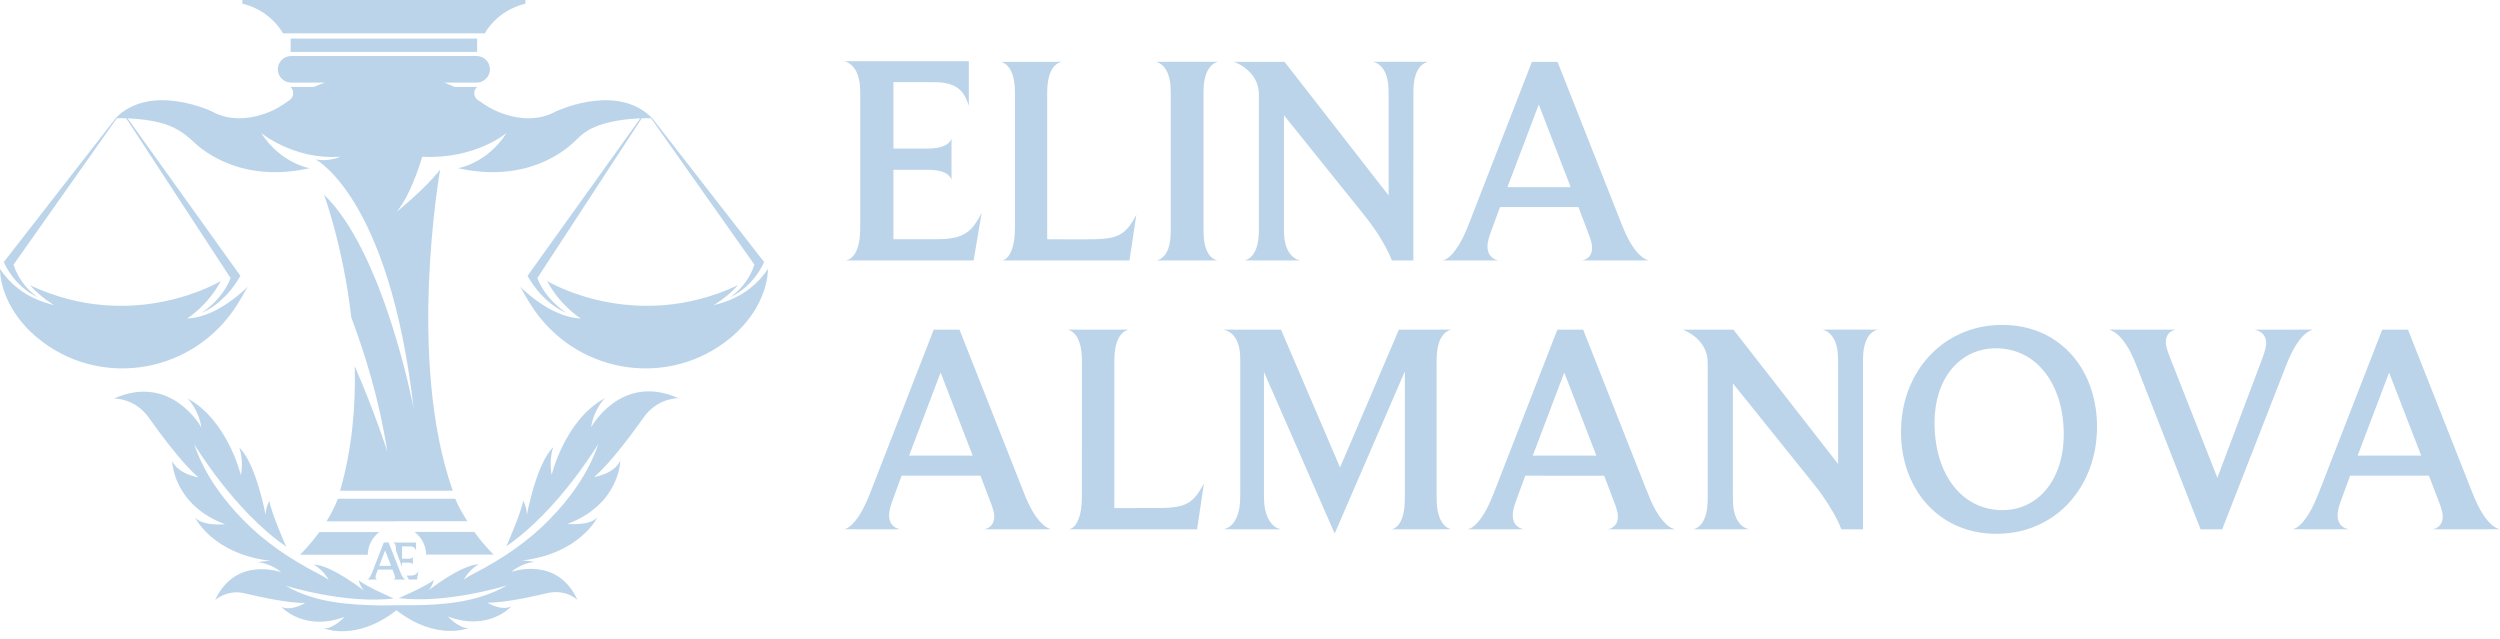
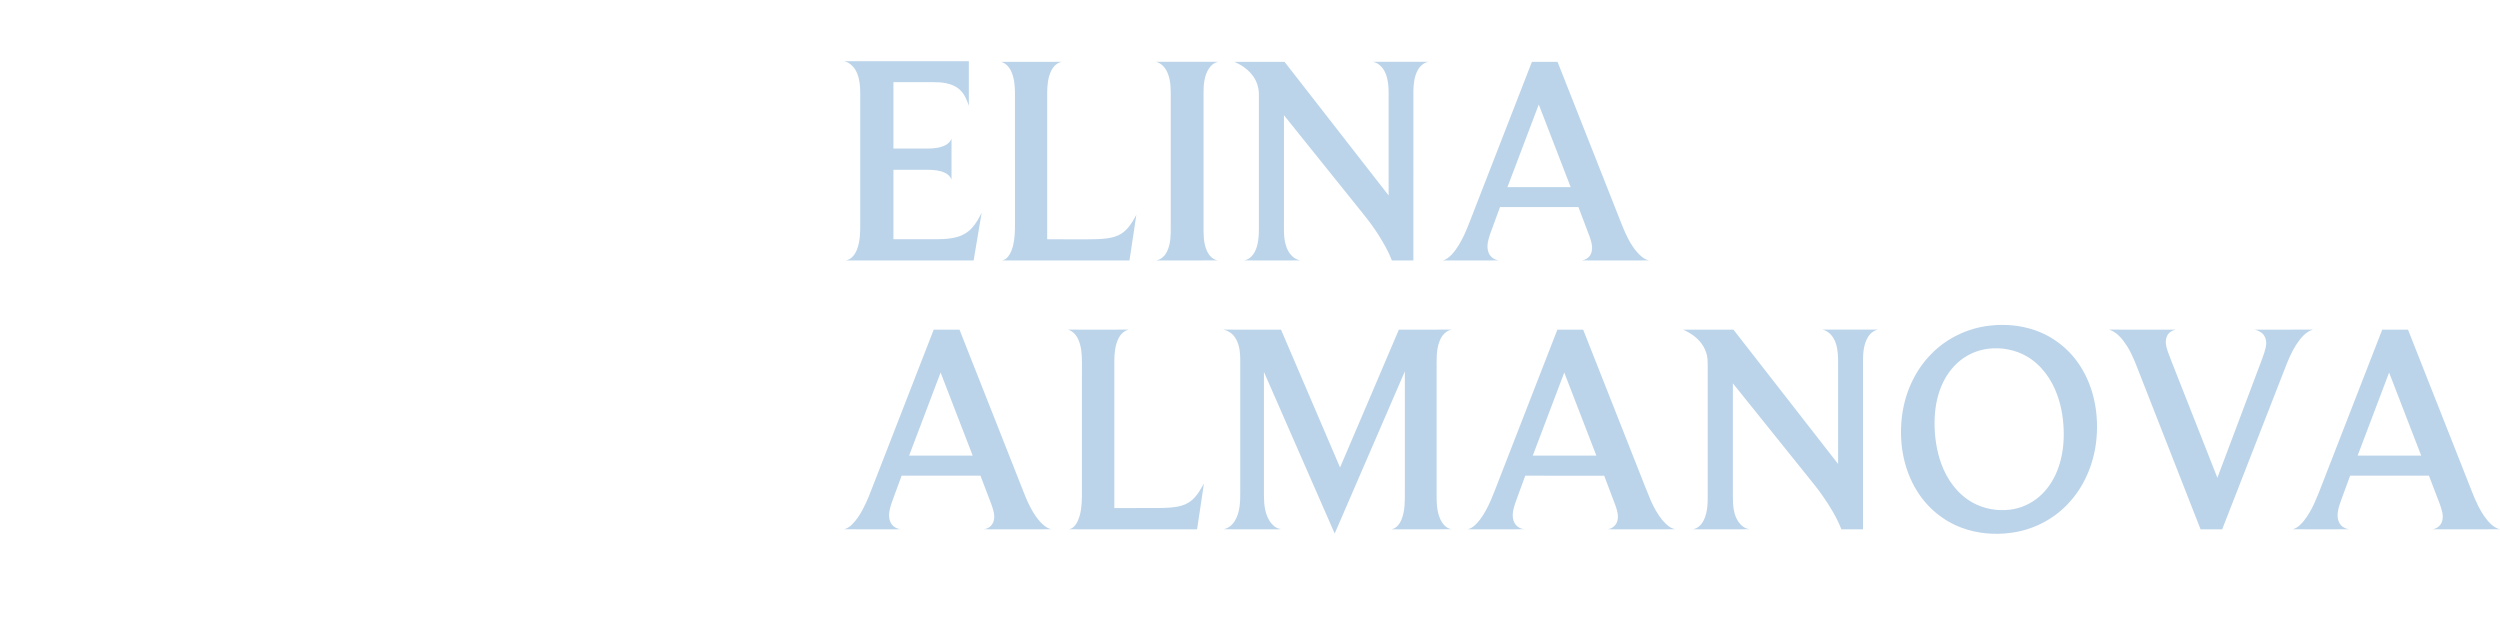
<svg xmlns="http://www.w3.org/2000/svg" width="270" height="69" viewBox="0 0 270 69" fill="none">
  <path d="M261.489 49.203H254.625C255.757 46.214 256.891 43.226 258.023 40.237C259.182 43.224 260.334 46.214 261.489 49.203ZM250.756 52.379C250.233 53.722 249.724 55.107 248.819 56.248C248.494 56.636 248.115 57.038 247.605 57.16C249.634 57.174 251.663 57.174 253.692 57.16C253.3 57.107 252.92 56.9 252.704 56.564C252.467 56.195 252.423 55.735 252.482 55.309C252.55 54.824 252.718 54.361 252.885 53.902C253.192 53.059 253.507 52.219 253.813 51.375C256.65 51.368 259.488 51.378 262.325 51.37C262.726 52.396 263.11 53.431 263.505 54.459C263.704 55.034 263.93 55.656 263.754 56.267C263.632 56.741 263.197 57.1 262.714 57.158C263.649 57.181 264.584 57.163 265.518 57.169C267.012 57.161 268.507 57.182 270 57.158C269.592 57.083 269.252 56.819 268.959 56.541C268.396 55.988 267.982 55.305 267.627 54.606C267.1 53.533 266.713 52.4 266.26 51.295C264.196 46.065 262.129 40.836 260.065 35.605C259.137 35.604 258.208 35.604 257.279 35.605C255.105 41.196 252.93 46.788 250.756 52.379ZM172.406 49.203C170.117 49.203 167.83 49.204 165.541 49.203C166.674 46.214 167.808 43.225 168.94 40.236C170.097 43.224 171.251 46.214 172.406 49.203ZM161.85 51.919C161.281 53.358 160.781 54.858 159.843 56.111C159.495 56.551 159.09 57.02 158.522 57.158C158.997 57.177 159.473 57.166 159.948 57.169C161.501 57.158 163.055 57.191 164.608 57.15C164.184 57.111 163.78 56.862 163.574 56.487C163.366 56.112 163.342 55.663 163.407 55.248C163.501 54.675 163.72 54.134 163.915 53.59C164.187 52.851 164.461 52.114 164.729 51.375C167.57 51.373 170.413 51.369 173.253 51.377C173.651 52.458 174.074 53.528 174.474 54.609C174.65 55.127 174.827 55.689 174.679 56.237C174.563 56.722 174.124 57.11 173.625 57.15C174.411 57.189 175.199 57.159 175.985 57.169C177.629 57.16 179.274 57.187 180.918 57.154C180.344 57.043 179.909 56.605 179.543 56.181C179.012 55.54 178.617 54.801 178.279 54.045C177.847 53.033 177.463 52.003 177.053 50.982C175.03 45.857 173.004 40.732 170.983 35.606C170.053 35.604 169.124 35.604 168.195 35.605C166.081 41.043 163.965 46.48 161.85 51.919ZM105.05 49.203C102.761 49.203 100.474 49.204 98.185 49.203C99.318 46.214 100.452 43.225 101.585 40.236C102.741 43.224 103.895 46.214 105.05 49.203ZM94.406 52.145C94.02 53.128 93.663 54.128 93.155 55.057C92.842 55.632 92.483 56.193 92.011 56.652C91.77 56.877 91.496 57.088 91.167 57.161C93.025 57.177 94.884 57.163 96.743 57.169C96.918 57.171 97.092 57.158 97.267 57.144C96.802 57.121 96.365 56.822 96.172 56.398C96.006 56.04 95.991 55.63 96.052 55.246C96.14 54.706 96.34 54.195 96.525 53.683C96.809 52.913 97.092 52.143 97.377 51.372C100.214 51.372 103.052 51.374 105.889 51.372C106.288 52.411 106.681 53.452 107.077 54.492C107.272 55.057 107.488 55.669 107.314 56.268C107.19 56.743 106.75 57.116 106.259 57.15C107.155 57.19 108.054 57.159 108.952 57.169C110.488 57.159 112.024 57.188 113.559 57.153C113.252 57.11 112.99 56.931 112.75 56.747C112.254 56.337 111.873 55.808 111.545 55.261C111.126 54.561 110.809 53.809 110.515 53.051C108.219 47.236 105.92 41.421 103.627 35.606C102.698 35.604 101.768 35.605 100.84 35.605C98.696 41.118 96.551 46.631 94.406 52.145ZM229.742 37.413C230.377 38.434 230.765 39.577 231.207 40.688C233.36 46.181 235.511 51.675 237.663 57.169C238.44 57.168 239.218 57.17 239.996 57.167C242.263 51.35 244.534 45.535 246.802 39.719C247.127 38.872 247.482 38.032 247.969 37.262C248.418 36.572 248.969 35.853 249.789 35.599C247.693 35.61 245.596 35.604 243.499 35.603C243.869 35.688 244.245 35.855 244.475 36.172C244.77 36.564 244.801 37.094 244.691 37.558C244.513 38.297 244.212 39 243.952 39.712C242.46 43.675 240.968 47.637 239.476 51.599C237.969 47.776 236.464 43.953 234.958 40.13C234.677 39.401 234.371 38.682 234.114 37.944C233.937 37.435 233.805 36.865 234.017 36.345C234.171 35.933 234.582 35.676 235.003 35.603C232.599 35.604 230.195 35.61 227.791 35.6C228.668 35.891 229.266 36.66 229.742 37.413ZM182.986 36.312C183.772 36.912 184.347 37.824 184.414 38.824C184.452 39.568 184.423 40.314 184.432 41.059V52.567C184.408 53.804 184.561 55.13 183.962 56.266C183.731 56.696 183.341 57.078 182.841 57.156C183.411 57.181 183.981 57.164 184.551 57.169C186.017 57.156 187.484 57.193 188.95 57.149C188.443 57.097 188.019 56.75 187.74 56.341C187.36 55.777 187.216 55.09 187.169 54.421C187.137 53.826 187.155 53.229 187.151 52.633C187.151 48.888 187.151 45.144 187.151 41.4C189.8 44.696 192.449 47.992 195.097 51.289C195.701 52.046 196.327 52.789 196.874 53.592C197.657 54.712 198.371 55.893 198.872 57.169C199.649 57.168 200.427 57.169 201.204 57.168C201.203 51.099 201.204 45.028 201.204 38.958C201.207 38.128 201.274 37.26 201.675 36.516C201.908 36.074 202.31 35.71 202.806 35.599C200.818 35.609 198.831 35.608 196.843 35.6C197.572 35.778 198.072 36.429 198.279 37.121C198.506 37.815 198.521 38.554 198.516 39.278C198.516 42.888 198.517 46.499 198.516 50.11C194.749 45.275 190.983 40.438 187.214 35.604C185.403 35.605 183.591 35.605 181.78 35.604C182.207 35.793 182.614 36.027 182.986 36.312ZM133.35 36.401C133.845 37.101 133.944 37.99 133.947 38.824C133.947 43.617 133.947 48.411 133.947 53.204C133.954 54.256 133.913 55.385 133.332 56.301C133.057 56.726 132.63 57.088 132.114 57.154C133.829 57.187 135.545 57.16 137.261 57.169C137.618 57.159 137.978 57.191 138.334 57.144C138.312 57.137 138.268 57.121 138.245 57.115L138.186 57.111C137.745 57.023 137.4 56.678 137.15 56.321C136.621 55.521 136.513 54.529 136.506 53.592C136.504 49.118 136.505 44.645 136.505 40.172C139.054 45.988 141.6 51.804 144.146 57.621C146.673 51.784 149.195 45.945 151.724 40.108C151.724 44.431 151.724 48.755 151.724 53.079C151.724 54.096 151.753 55.154 151.361 56.114C151.165 56.591 150.808 57.066 150.273 57.169C152.438 57.156 154.604 57.192 156.768 57.151C156.223 57.08 155.828 56.625 155.594 56.161C155.165 55.286 155.148 54.287 155.156 53.334V39.982C155.165 38.934 155.08 37.844 155.471 36.848C155.687 36.272 156.131 35.737 156.754 35.599C154.862 35.611 152.969 35.602 151.077 35.604C148.956 40.563 146.858 45.532 144.726 50.487C142.599 45.527 140.476 40.566 138.351 35.606C136.271 35.599 134.19 35.614 132.11 35.598C132.605 35.702 133.062 35.982 133.35 36.401ZM116.46 36.677C116.801 37.45 116.849 38.312 116.85 39.145C116.848 43.979 116.853 48.815 116.846 53.65C116.83 54.542 116.764 55.464 116.388 56.286C116.201 56.675 115.908 57.084 115.452 57.158C116.438 57.181 117.424 57.162 118.41 57.169H129.283C129.531 55.518 129.779 53.867 130.026 52.217C129.717 52.753 129.425 53.307 128.996 53.76C128.637 54.154 128.168 54.443 127.656 54.596C126.836 54.843 125.969 54.851 125.119 54.866C123.529 54.875 121.937 54.868 120.346 54.869C120.346 49.586 120.345 44.302 120.346 39.019C120.352 38.182 120.416 37.313 120.796 36.552C121.019 36.1 121.41 35.709 121.915 35.597C119.72 35.61 117.525 35.608 115.329 35.598C115.858 35.746 116.248 36.186 116.46 36.677ZM218.889 38.487C220.468 39.396 221.579 40.965 222.185 42.659C222.682 44.029 222.888 45.494 222.886 46.947C222.88 48.283 222.671 49.63 222.168 50.873C221.751 51.906 221.12 52.864 220.279 53.602C219.39 54.387 218.265 54.9 217.087 55.044C215.694 55.215 214.24 54.956 213.015 54.263C211.409 53.368 210.276 51.791 209.659 50.084C209.135 48.653 208.926 47.121 208.933 45.603C208.94 44.272 209.154 42.928 209.671 41.697C210.115 40.635 210.797 39.66 211.7 38.939C212.553 38.251 213.601 37.809 214.688 37.669C216.127 37.486 217.631 37.755 218.889 38.487ZM208.599 38.208C206.866 39.951 205.79 42.288 205.446 44.71C205.043 47.547 205.503 50.567 207.034 53.021C208.153 54.839 209.885 56.278 211.895 57.011C213.562 57.628 215.383 57.78 217.141 57.551C219.455 57.26 221.664 56.172 223.275 54.482C225.039 52.662 226.09 50.218 226.383 47.714C226.707 44.938 226.226 42.007 224.722 39.622C223.571 37.772 221.774 36.331 219.705 35.641C218.18 35.122 216.536 34.985 214.938 35.162C212.561 35.418 210.275 36.498 208.599 38.208ZM166.187 11.287C167.335 14.26 168.485 17.234 169.632 20.208C167.356 20.208 165.08 20.208 162.805 20.208C163.932 17.234 165.058 14.259 166.187 11.287ZM158.111 25.419C157.762 26.141 157.368 26.852 156.826 27.448C156.548 27.744 156.225 28.035 155.818 28.127C157.271 28.134 158.725 28.128 160.178 28.13C160.749 28.123 161.321 28.147 161.89 28.115C161.361 28.077 160.874 27.692 160.73 27.178C160.533 26.552 160.725 25.896 160.925 25.296C161.275 24.317 161.641 23.342 162 22.365C164.823 22.366 167.646 22.365 170.47 22.366C170.778 23.178 171.086 23.989 171.395 24.802C171.579 25.289 171.782 25.772 171.892 26.282C171.988 26.684 171.974 27.132 171.775 27.503C171.591 27.85 171.223 28.075 170.84 28.126C172.083 28.137 173.325 28.127 174.569 28.13C175.747 28.126 176.925 28.141 178.102 28.123C177.573 28.023 177.165 27.631 176.816 27.247C176.076 26.389 175.59 25.349 175.175 24.305C172.854 18.43 170.535 12.556 168.215 6.681C167.293 6.68 166.369 6.681 165.446 6.681C163.368 12.019 161.292 17.358 159.215 22.697C158.854 23.607 158.526 24.532 158.111 25.419ZM133.338 6.695C134.132 7.027 134.863 7.55 135.36 8.26C135.759 8.827 135.963 9.522 135.96 10.214C135.961 15.079 135.96 19.943 135.96 24.808C135.955 25.613 135.894 26.453 135.521 27.183C135.289 27.638 134.882 28.051 134.354 28.122C135.616 28.142 136.877 28.126 138.137 28.13C138.914 28.123 139.691 28.147 140.467 28.117C140.193 28.089 139.937 27.972 139.72 27.805C139.26 27.457 138.984 26.919 138.839 26.37C138.6 25.483 138.681 24.557 138.667 23.651V12.445C141.523 16 144.379 19.555 147.235 23.109C147.823 23.84 148.385 24.591 148.886 25.385C149.438 26.259 149.951 27.164 150.325 28.13H152.644C152.645 22.04 152.642 15.95 152.646 9.86C152.656 9.093 152.737 8.297 153.101 7.609C153.335 7.161 153.737 6.78 154.245 6.677C152.262 6.684 150.28 6.682 148.296 6.678C148.942 6.822 149.421 7.359 149.652 7.957C149.914 8.607 149.97 9.317 149.971 10.012V21.109C146.225 16.3 142.478 11.49 138.732 6.681C136.904 6.679 135.074 6.682 133.246 6.679L133.338 6.695ZM126.076 7.821C126.46 8.682 126.444 9.645 126.439 10.568V24.456C126.445 25.34 126.448 26.262 126.075 27.083C125.853 27.585 125.425 28.039 124.862 28.131C127.082 28.124 129.302 28.143 131.522 28.122C130.971 28.042 130.569 27.581 130.35 27.099C129.952 26.227 129.979 25.246 129.982 24.309C129.982 19.51 129.982 14.712 129.982 9.914C129.989 9.08 130.075 8.205 130.514 7.476C130.751 7.093 131.117 6.747 131.578 6.678C129.337 6.682 127.096 6.683 124.854 6.677C125.424 6.825 125.848 7.296 126.076 7.821ZM92.577 7.942C92.846 8.61 92.903 9.34 92.905 10.055C92.904 14.733 92.905 19.412 92.905 24.091C92.909 25.082 92.908 26.111 92.515 27.039C92.304 27.536 91.918 28.025 91.359 28.129C95.956 28.133 100.555 28.13 105.152 28.13C105.44 26.409 105.737 24.688 106.021 22.965C105.735 23.548 105.418 24.126 104.978 24.608C104.547 25.091 103.969 25.43 103.347 25.599C102.394 25.864 101.396 25.835 100.416 25.837C99.108 25.837 97.8 25.837 96.492 25.837C96.491 23.338 96.492 20.838 96.492 18.339C97.732 18.338 98.973 18.338 100.214 18.339C100.838 18.344 101.484 18.391 102.055 18.665C102.37 18.812 102.644 19.066 102.764 19.398C102.758 17.927 102.758 16.454 102.764 14.983C102.645 15.276 102.412 15.511 102.135 15.66C101.55 15.976 100.869 16.037 100.215 16.044C98.974 16.046 97.733 16.045 96.492 16.045C96.491 13.654 96.493 11.263 96.491 8.872C97.917 8.871 99.343 8.872 100.768 8.871C101.241 8.872 101.716 8.891 102.18 8.988C102.801 9.11 103.412 9.387 103.835 9.871C104.232 10.31 104.448 10.873 104.635 11.425C104.634 9.82 104.637 8.214 104.634 6.61C100.145 6.608 95.656 6.614 91.167 6.607C91.837 6.762 92.338 7.318 92.577 7.942ZM108.107 6.679C110.293 6.681 112.478 6.682 114.664 6.678C114.156 6.773 113.766 7.175 113.543 7.623C113.167 8.375 113.101 9.233 113.095 10.061C113.095 15.322 113.095 20.583 113.095 25.844C114.563 25.845 116.03 25.844 117.498 25.845C118.188 25.842 118.882 25.835 119.568 25.743C120.092 25.67 120.62 25.537 121.073 25.256C121.843 24.785 122.3 23.973 122.725 23.204C122.478 24.846 122.231 26.488 121.984 28.13H109.099C108.803 28.129 108.507 28.138 108.211 28.117C108.487 28.101 108.709 27.91 108.877 27.707C109.157 27.359 109.311 26.927 109.418 26.499C109.587 25.781 109.617 25.04 109.617 24.306C109.616 19.559 109.617 14.811 109.616 10.064C109.61 9.306 109.553 8.531 109.261 7.823C109.054 7.308 108.662 6.826 108.107 6.679Z" fill="#BBD4EA" />
-   <path d="M44.458 60.83C44.516 60.858 44.567 60.905 44.589 60.966C44.588 60.693 44.588 60.42 44.589 60.146C44.568 60.2 44.524 60.244 44.472 60.272C44.364 60.33 44.237 60.342 44.116 60.343C43.885 60.344 43.654 60.344 43.424 60.344C43.423 59.899 43.424 59.455 43.423 59.01H44.219C44.306 59.011 44.395 59.014 44.481 59.032C44.596 59.055 44.71 59.106 44.788 59.196C44.862 59.278 44.902 59.383 44.937 59.485C44.937 59.186 44.938 58.888 44.937 58.59C44.103 58.59 43.269 58.591 42.435 58.59C42.559 58.618 42.652 58.722 42.697 58.837C42.746 58.962 42.757 59.098 42.757 59.23V59.34V59.347V59.45L43.424 61.251V60.77H44.115C44.232 60.77 44.351 60.78 44.458 60.83ZM45.033 62.589C45.087 62.269 45.142 61.949 45.194 61.629C45.141 61.738 45.083 61.845 45.001 61.935C44.921 62.025 44.813 62.087 44.698 62.118C44.52 62.168 44.335 62.163 44.153 62.163H43.922L44.155 62.589H45.033ZM42.233 61.112C42.019 60.557 41.804 60.002 41.59 59.447C41.379 60.002 41.168 60.557 40.958 61.112H42.233ZM42.654 62.426C42.687 62.314 42.647 62.2 42.61 62.095C42.537 61.902 42.463 61.709 42.389 61.515C41.862 61.516 41.335 61.516 40.808 61.516C40.754 61.659 40.702 61.802 40.649 61.945C40.615 62.04 40.578 62.136 40.561 62.235C40.55 62.307 40.553 62.383 40.584 62.45C40.619 62.528 40.701 62.584 40.787 62.588C40.754 62.591 40.722 62.593 40.69 62.593C40.344 62.592 39.999 62.594 39.654 62.591C39.715 62.578 39.766 62.538 39.811 62.497C39.898 62.411 39.965 62.307 40.023 62.2C40.117 62.028 40.184 61.842 40.256 61.659C40.654 60.635 41.053 59.61 41.451 58.586C41.624 58.586 41.796 58.586 41.969 58.586C42.395 59.667 42.822 60.747 43.248 61.827C43.304 61.968 43.362 62.108 43.44 62.238C43.501 62.34 43.572 62.438 43.664 62.514C43.709 62.549 43.758 62.582 43.815 62.59C43.529 62.596 43.244 62.591 42.958 62.592C42.792 62.591 42.624 62.596 42.458 62.589C42.469 62.588 42.479 62.584 42.49 62.581C42.548 62.565 42.594 62.527 42.631 62.478C42.64 62.462 42.649 62.444 42.654 62.426ZM53.318 59.9C53.318 59.9 52.325 58.982 51.227 57.448H44.768C45.515 58.013 46.006 58.896 46.025 59.9H53.318ZM32.397 59.912H39.717C39.733 58.909 40.219 58.028 40.962 57.46H34.488C33.39 58.993 32.397 59.912 32.397 59.912ZM42.871 56.291H50.473C50.03 55.562 49.522 54.753 49.169 53.866L36.499 53.865C36.146 54.752 35.714 55.574 35.27 56.302H42.871V56.291ZM63.84 46.147C64.136 44.157 65.341 42.996 65.341 42.996C61.005 45.338 59.583 51.278 59.583 51.278C59.244 49.586 59.756 48.3 59.756 48.3C57.923 50.03 56.902 55.605 56.902 55.605C56.906 54.805 56.507 54.057 56.507 54.057C56.266 55.461 54.684 58.998 54.684 58.998C60.318 55.147 64.62 47.933 64.62 47.933C63.556 51.136 61.492 53.91 59.317 56.132C57.008 58.492 54.254 60.354 51.32 61.868C50.554 62.262 50.087 62.592 50.087 62.592C50.757 61.426 51.717 60.936 51.717 60.936C49.755 61.009 46.294 63.751 46.294 63.751C46.707 63.284 46.857 62.641 46.857 62.641C45.995 63.34 43.059 64.601 43.059 64.601C48.339 65.237 54.757 63.218 54.757 63.218C51.565 65.091 47.647 65.337 44.634 65.362C42.909 65.357 42.909 65.357 41.126 65.392C37.924 65.315 34.087 65.16 30.836 63.251C30.836 63.251 37.248 65.271 42.527 64.635C42.527 64.635 39.598 63.374 38.736 62.675C38.736 62.675 38.886 63.318 39.299 63.785C39.299 63.785 35.838 61.042 33.875 60.969C33.875 60.969 34.836 61.46 35.506 62.626C35.506 62.626 35.039 62.296 34.273 61.902C31.34 60.388 28.585 58.525 26.276 56.166C24.101 53.944 22.036 51.17 20.973 47.967C20.973 47.967 25.274 55.181 30.908 59.031C30.908 59.031 29.327 55.495 29.086 54.091C29.086 54.091 28.687 54.839 28.691 55.638C28.691 55.638 27.67 50.064 25.837 48.334C25.837 48.334 26.349 49.619 26.01 51.312C26.01 51.312 24.588 45.372 20.251 43.029C20.251 43.029 21.456 44.191 21.753 46.181C21.753 46.181 18.535 40.267 12.308 43.042C12.308 43.042 12.783 43.027 13.449 43.216C14.509 43.519 15.424 44.194 16.061 45.094C16.979 46.394 19.63 50.049 21.434 51.556C21.434 51.556 19.244 51.227 18.597 49.781C18.597 49.781 18.649 54.493 24.298 56.616C24.298 56.616 21.946 56.863 21.071 55.907C21.071 55.907 22.941 59.817 29.205 60.57C28.765 60.581 28.321 60.627 27.878 60.728C27.878 60.728 29.181 60.791 30.376 61.805C30.376 61.805 25.454 59.991 23.229 64.815C23.229 64.815 23.911 64.177 25.062 64.005C25.534 63.934 26.018 63.979 26.482 64.091C27.687 64.381 31.118 65.162 32.949 65.119C32.949 65.119 31.498 66.051 30.376 65.535C30.376 65.535 32.825 68.27 37.226 66.613C37.226 66.613 35.975 67.966 34.971 67.855C34.971 67.855 38.431 69.342 42.819 65.909C47.186 69.295 50.622 67.821 50.622 67.821C49.618 67.932 48.367 66.58 48.367 66.58C52.767 68.236 55.217 65.501 55.217 65.501C54.095 66.017 52.644 65.085 52.644 65.085C54.474 65.128 57.905 64.347 59.11 64.057C59.945 63.856 60.828 63.93 61.605 64.297C62.093 64.528 62.363 64.782 62.363 64.782C60.139 59.957 55.216 61.771 55.216 61.771C56.412 60.757 57.714 60.695 57.714 60.695C57.272 60.594 56.828 60.547 56.388 60.536C62.651 59.784 64.522 55.874 64.522 55.874C63.647 56.83 61.296 56.582 61.296 56.582C66.944 54.459 66.996 49.747 66.996 49.747C66.349 51.194 64.159 51.521 64.159 51.521C65.964 50.015 68.615 46.359 69.532 45.06C70.168 44.16 71.083 43.485 72.144 43.182C72.809 42.993 73.285 43.008 73.285 43.008C67.057 40.233 63.84 46.147 63.84 46.147ZM30.552 3.599H35.36H47.558H52.366C52.366 3.599 53.566 1.173 56.748 0.391V0H47.558H35.36H26.17V0.391C29.353 1.173 30.552 3.599 30.552 3.599ZM31.387 4.172V5.607H34.552H48.367H51.531V4.172H48.367H34.552H31.387ZM25.117 33.649C25.615 32.955 26.288 31.809 26.75 30.968C26.75 30.968 23.545 34.293 20.209 34.397C20.209 34.397 22.439 33.028 23.847 30.349C23.847 30.349 14.439 36.066 3.235 30.802C4.506 32.219 5.884 32.965 5.884 32.965C2.412 32.147 0.837 30.262 0 29.05C-0.004 29.28 -0.027 33.115 4.045 36.488C10.521 41.854 20.196 40.514 25.117 33.649ZM0.413 28.298C0.413 28.298 1.4 30.852 4.128 32.13C4.128 32.13 2.271 31.026 1.458 28.588L12.622 12.77C12.809 12.765 13.164 12.762 13.628 12.777L24.903 30.033C23.994 32.437 21.733 33.809 21.733 33.809C24.51 32.642 25.959 29.785 25.959 29.785L13.784 12.782C14.798 12.821 16.252 12.952 17.619 13.341C18.844 13.69 19.934 14.393 20.853 15.273C22.201 16.565 26.36 19.74 33.447 18.166C33.447 18.166 30.322 17.674 28.208 14.358C28.208 14.358 31.707 17.281 36.758 16.927C36.758 16.927 35.48 17.507 34.087 17.217C34.087 17.217 42.041 21.262 44.672 44.096C44.672 44.096 41.482 27.255 34.997 21.03C34.997 21.03 37.06 26.612 37.94 34.283C39.428 38.235 40.986 43.285 41.826 48.752C41.826 48.752 40.446 44.448 38.313 39.548C38.421 43.84 38.036 48.477 36.73 52.997H48.901C43.885 38.852 47.536 18.32 47.536 18.32C45.91 20.41 42.815 22.887 42.815 22.887C44.44 21.03 45.601 16.927 45.601 16.927C51.329 17.237 54.711 14.358 54.711 14.358C52.596 17.674 49.471 18.166 49.471 18.166C56.892 19.815 61.103 16.256 62.237 15.104C62.74 14.594 63.304 14.139 63.952 13.836C65.634 13.048 67.795 12.833 69.152 12.782L56.977 29.785C56.977 29.785 58.426 32.642 61.203 33.809C61.203 33.809 58.942 32.437 58.033 30.033L69.308 12.776C69.781 12.762 70.136 12.766 70.314 12.771L81.478 28.588C80.665 31.026 78.808 32.13 78.808 32.13C81.536 30.852 82.523 28.298 82.523 28.298L70.447 12.775C70.323 12.646 70.195 12.526 70.064 12.413L70.053 12.402L70.056 12.405C66.215 9.067 59.998 12.051 59.998 12.051C57.792 13.276 55.37 12.701 53.889 12.115C53.183 11.834 52.532 11.44 51.912 11.002C51.875 10.976 51.762 10.902 51.616 10.807C51.12 10.483 51.077 9.771 51.531 9.389H49.086C48.712 9.217 48.341 9.064 47.974 8.919H51.48C52.268 8.919 52.914 8.274 52.914 7.485C52.914 6.696 52.268 6.051 51.48 6.051H47.688H35.23H31.439C30.65 6.051 30.005 6.696 30.005 7.485C30.005 8.274 30.65 8.919 31.439 8.919H35.08C34.69 9.064 34.297 9.217 33.905 9.389H31.387C31.803 9.79 31.753 10.47 31.282 10.806C31.149 10.901 31.044 10.976 31.007 11.002C30.386 11.44 29.736 11.834 29.03 12.115C27.549 12.701 25.126 13.276 22.921 12.051C22.921 12.051 16.263 8.855 12.471 12.775C12.471 12.775 12.482 12.775 12.489 12.774L12.489 12.775L0.413 28.298ZM78.891 36.488C72.415 41.854 62.74 40.514 57.818 33.649C57.321 32.955 56.649 31.809 56.186 30.968C56.186 30.968 59.391 34.293 62.727 34.397C62.727 34.397 60.497 33.028 59.089 30.349C59.089 30.349 68.497 36.066 79.701 30.802C78.43 32.219 77.052 32.965 77.052 32.965C80.524 32.147 82.099 30.262 82.936 29.05C82.941 29.28 82.963 33.115 78.891 36.488Z" fill="#BBD4EA" />
</svg>